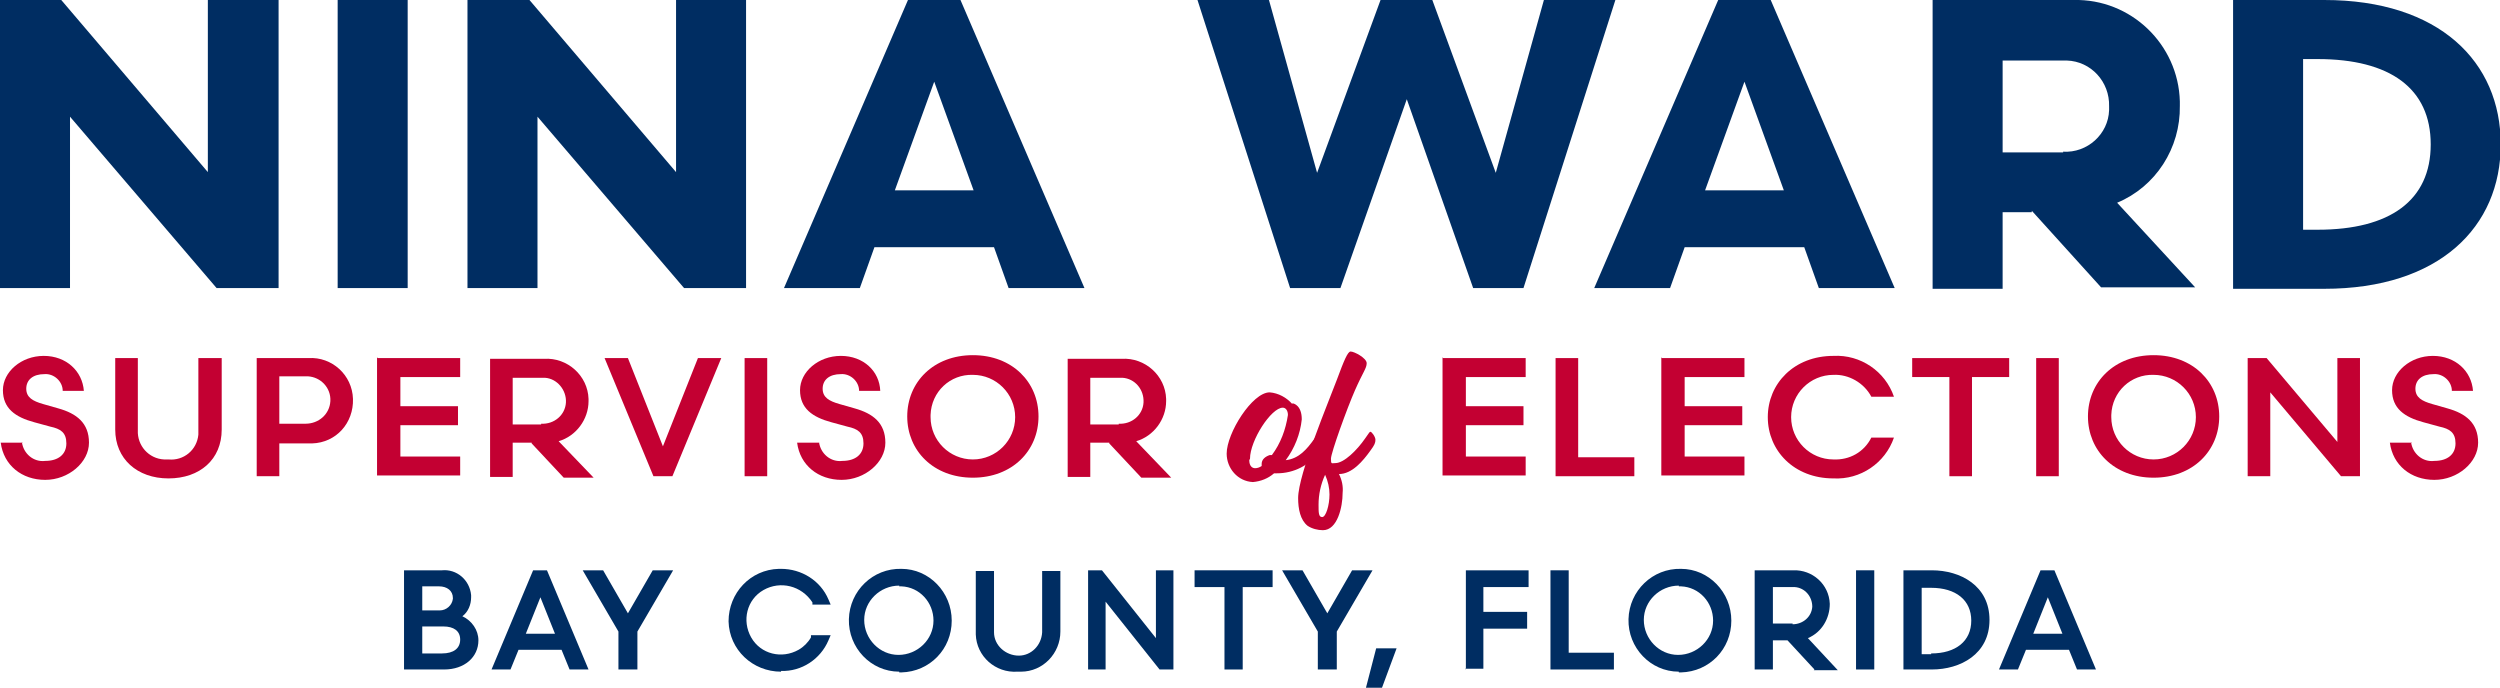
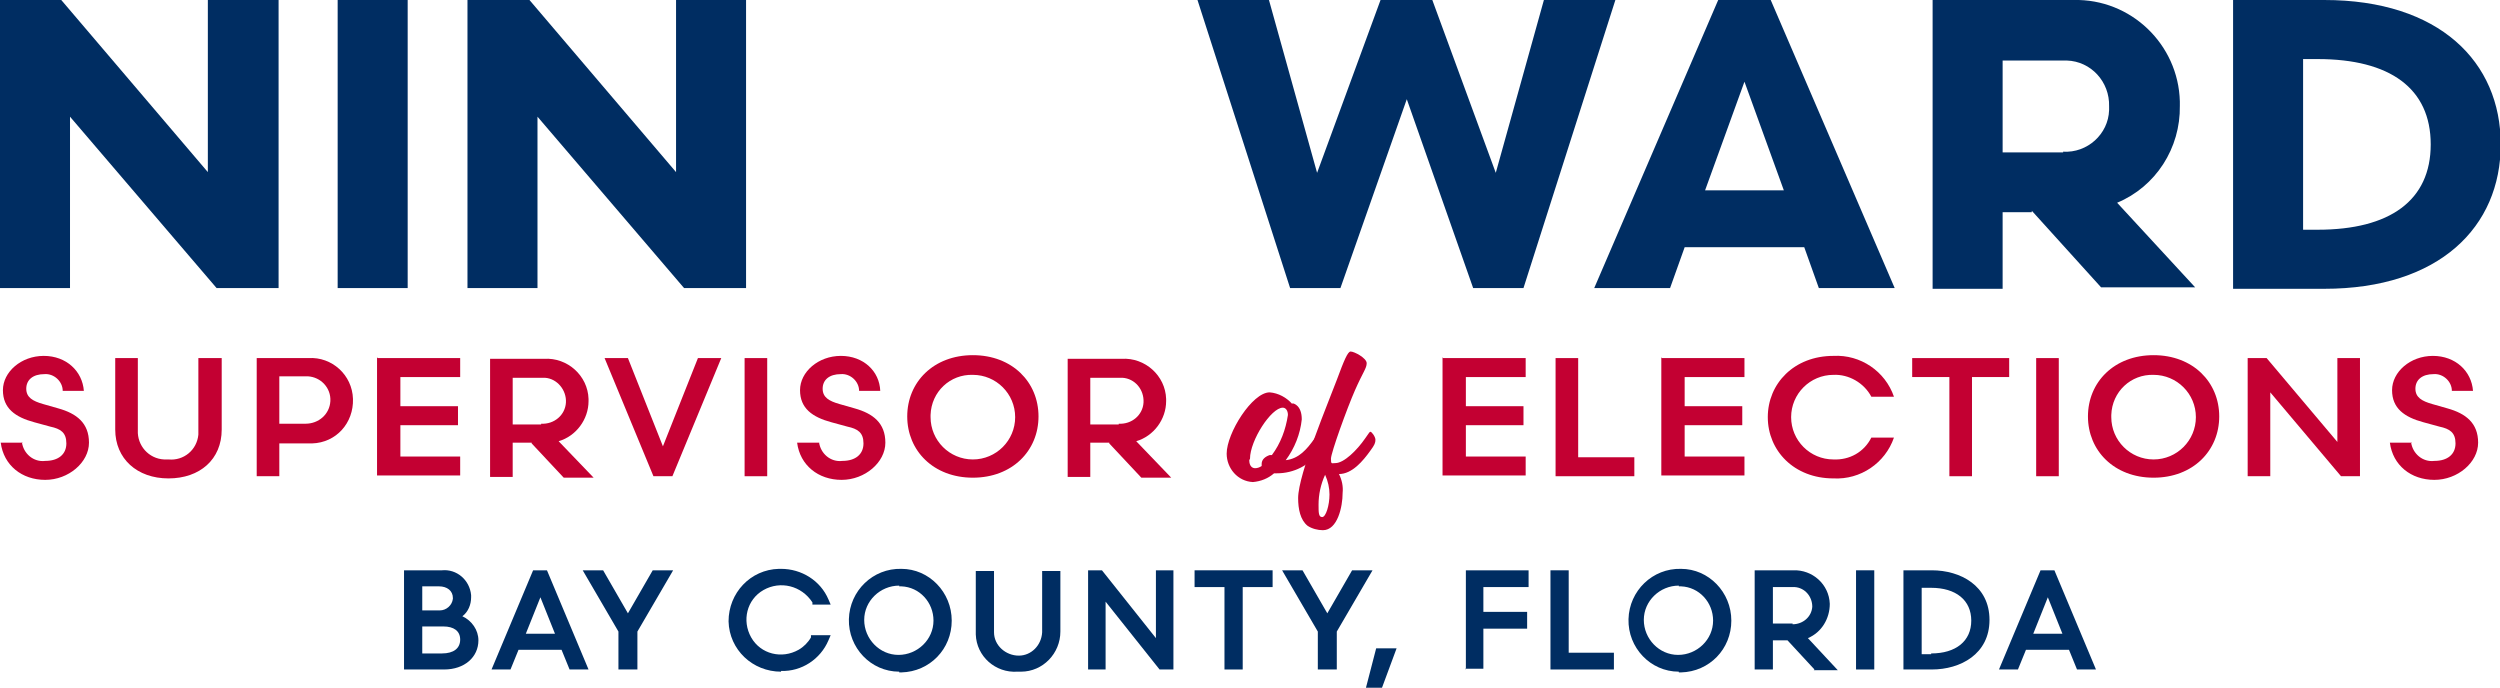
<svg xmlns="http://www.w3.org/2000/svg" id="Layer_1" version="1.1" viewBox="0 0 342.8 94.3">
  <defs>
    <style>
      .st0 {
        fill: #002d62;
      }

      .st1 {
        fill: none;
      }

      .st2 {
        clip-path: url(#clippath-1);
      }

      .st3 {
        fill: #c30032;
      }

      .st4 {
        clip-path: url(#clippath);
      }
    </style>
    <clipPath id="clippath">
      <rect class="st1" x="-147.1" y="-26.4" width="528" height="147" />
    </clipPath>
    <clipPath id="clippath-1">
      <rect class="st1" x="0" width="342.9" height="94.3" />
    </clipPath>
  </defs>
  <g class="st4">
    <g id="Mask_Group_35710">
      <g id="Group_35835">
        <path id="Path_117105" class="st0" d="M28.5,0v23.6L8.4,0H0v39.5h9.6v-23.5l20.1,23.5h8.5V0h-9.6Z" />
        <rect id="Rectangle_396" class="st0" x="46.3" width="9.6" height="39.5" />
        <path id="Path_117106" class="st0" d="M92.7,0v23.6L72.6,0h-8.5v39.5h9.6v-23.5l20.1,23.5h8.5V0h-9.6Z" />
-         <path id="Path_117107" class="st0" d="M128.1,11.2l5.4,14.9h-10.8l5.4-14.9ZM124.5,0l-17,39.5h10.4l2-5.6h16.4l2,5.6h10.4L131.7,0h-7.2Z" />
        <path id="Path_117108" class="st0" d="M211.7,0l-6.6,23.7L196.4,0h-7.1l-8.7,23.7-6.6-23.7h-9.8l12.7,39.5h6.9l9.1-25.9,9.1,25.9h6.9L221.5,0h-9.8Z" />
        <path id="Path_117109" class="st0" d="M239.2,11.2l5.4,14.9h-10.8l5.4-14.9ZM235.6,0l-17,39.5h10.4l2-5.6h16.4l2,5.6h10.4L242.8,0h-7.2Z" />
        <g id="Group_35834">
          <g class="st2">
            <g id="Group_35833">
              <path id="Path_117110" class="st0" d="M278.6,29.1h-4v10.5h-9.6V0h19.3c7.9-.2,14.4,6.1,14.6,13.9,0,.2,0,.4,0,.6.1,5.8-3.3,11.1-8.6,13.3l10.7,11.6h-12.9l-9.5-10.5ZM282.9,20.8c3.3.2,6.2-2.4,6.3-5.7,0-.2,0-.4,0-.5.1-3.4-2.5-6.2-5.8-6.3-.2,0-.3,0-.5,0h-8.3v12.6h8.3Z" />
              <path id="Path_117111" class="st0" d="M318.7,0c15.8,0,24.2,8.5,24.2,19.8s-8.4,19.8-24.2,19.8h-12.5V0h12.5ZM317.8,31.5c9.9,0,15.5-4,15.5-11.7s-5.6-11.7-15.5-11.7h-2v23.4h2Z" />
              <path id="Path_117112" class="st0" d="M55.4,91.8v-13.6h5.2c2-.2,3.8,1.3,4,3.4,0,.1,0,.2,0,.3,0,1-.4,2-1.2,2.6,1.3.6,2.2,1.9,2.2,3.3,0,2.3-1.9,4-4.7,4h-5.5ZM60.6,89.6c1.6,0,2.5-.7,2.5-1.9s-.9-1.8-2.3-1.8h-2.9v3.7h2.8ZM60.3,83.7c.9,0,1.7-.7,1.8-1.6,0,0,0,0,0-.1,0-1-.8-1.6-1.9-1.6h-2.3v3.3h2.5Z" />
              <path id="Path_117113" class="st0" d="M62.2,84.7c1.6.2,2.8,1.5,2.9,3.1,0,2-1.6,3.4-4.1,3.4h-5v-12.6h4.7c1.7-.2,3.3,1.1,3.4,2.9,0,0,0,.2,0,.3,0,1.2-.7,2.3-1.8,2.8M57.3,84.3h3c1.2,0,2.2-.9,2.3-2.1s-.9-2.2-2.1-2.3c-.1,0-.2,0-.4,0h-2.9v4.4ZM60.6,90.2c1.9,0,3-.9,3-2.4s-1.1-2.4-2.9-2.4h-3.4v4.7h3.3Z" />
              <path id="Path_117114" class="st0" d="M78.1,91.8l-1.1-2.7h-5.9l-1.1,2.7h-2.6l5.7-13.6h1.9l5.7,13.6h-2.6ZM76.1,86.9l-2-5-2,5h4Z" />
              <path id="Path_117115" class="st0" d="M77.3,88.6h-6.6l-1.1,2.7h-1.5l5.3-12.6h1.2l5.3,12.6h-1.5l-1.1-2.7ZM71.2,87.4h5.6l-2.8-7-2.8,7Z" />
              <path id="Path_117116" class="st0" d="M84.8,91.8v-5.2l-4.9-8.4h2.8l3.4,5.9,3.4-5.9h2.8l-4.9,8.4v5.2h-2.5Z" />
              <path id="Path_117117" class="st0" d="M89.8,78.8h1.5l-4.5,7.7v4.8h-1.4v-4.8l-4.5-7.7h1.5l3.7,6.4,3.7-6.4Z" />
              <path id="Path_117118" class="st0" d="M107.1,92.1c-3.9,0-7.1-3-7.2-6.9,0-3.9,3-7.1,6.9-7.2,0,0,.2,0,.3,0,2.8,0,5.4,1.6,6.5,4.2l.3.7h-2.5v-.3c-1.5-2.3-4.4-3-6.7-1.7-2.3,1.3-3,4.2-1.7,6.5,1.3,2.3,4.2,3,6.5,1.7.7-.4,1.3-1,1.7-1.7v-.3h2.7l-.3.7c-1.1,2.6-3.7,4.3-6.5,4.2" />
              <path id="Path_117119" class="st0" d="M113.1,82.4h-1.4c-.9-1.7-2.7-2.7-4.6-2.6-2.9,0-5.3,2.4-5.3,5.3s2.4,5.3,5.3,5.3c1.9,0,3.7-.9,4.6-2.6h1.4c-1,2.4-3.4,3.9-6,3.9-3.6,0-6.6-2.7-6.7-6.3,0-3.6,2.7-6.6,6.3-6.7.1,0,.2,0,.4,0,2.6,0,5,1.4,6,3.9" />
              <path id="Path_117120" class="st0" d="M123.3,92.1c-3.9,0-7-3.3-6.9-7.2s3.3-7,7.2-6.9c3.8,0,6.9,3.2,6.9,7.1,0,3.9-3,7-6.9,7.1-.1,0-.2,0-.3,0M123.3,80.3c-2.6,0-4.8,2.1-4.8,4.7s2.1,4.8,4.7,4.8c2.6,0,4.8-2.1,4.8-4.7,0,0,0,0,0,0,0-2.5-1.9-4.6-4.4-4.7-.1,0-.2,0-.3,0" />
              <path id="Path_117121" class="st0" d="M123.3,78.5c3.6,0,6.5,3.1,6.4,6.7,0,3.6-3.1,6.5-6.7,6.4-3.6,0-6.4-3-6.4-6.5,0-3.6,2.8-6.5,6.4-6.5.1,0,.2,0,.3,0M118.1,85c0,2.9,2.4,5.2,5.3,5.2,2.9,0,5.2-2.4,5.2-5.3,0-2.9-2.4-5.2-5.2-5.2-2.8,0-5.2,2.2-5.2,5,0,0,0,.2,0,.3" />
              <path id="Path_117122" class="st0" d="M139.5,92.1c-3,.2-5.6-2.1-5.7-5.1,0-.1,0-.2,0-.4v-8.3h2.5v8.4c0,1.8,1.6,3.2,3.4,3.2,1.7,0,3.1-1.4,3.2-3.2v-8.4h2.5v8.3c0,3-2.4,5.5-5.4,5.5-.1,0-.2,0-.4,0" />
              <path id="Path_117123" class="st0" d="M144.7,86.6c-.1,2.9-2.6,5.1-5.5,5-2.7-.1-4.9-2.3-5-5v-7.8h1.4v7.9c0,2.1,1.8,3.7,3.9,3.7,2,0,3.6-1.7,3.7-3.7v-7.9h1.4v7.8Z" />
              <path id="Path_117124" class="st0" d="M159,91.8l-7.4-9.3v9.3h-2.4v-13.6h1.9l7.4,9.3v-9.3h2.4v13.6h-1.9Z" />
              <path id="Path_117125" class="st0" d="M149.7,78.8h1.1l8.2,10.3v-10.3h1.3v12.6h-1.1l-8.2-10.3v10.3h-1.3v-12.6Z" />
              <path id="Path_117126" class="st0" d="M167.9,91.8v-11.3h-4.1v-2.3h10.7v2.3h-4.1v11.3h-2.5Z" />
              <path id="Path_117127" class="st0" d="M174,80h-4.1v11.3h-1.4v-11.3h-4.1v-1.2h9.6v1.2Z" />
              <path id="Path_117128" class="st0" d="M180.7,91.8v-5.2l-4.9-8.4h2.8l3.4,5.9,3.4-5.9h2.8l-4.9,8.4v5.2h-2.5Z" />
              <path id="Path_117129" class="st0" d="M185.6,78.8h1.5l-4.5,7.7v4.8h-1.4v-4.8l-4.5-7.7h1.5l3.7,6.4,3.7-6.4Z" />
              <path id="Path_117130" class="st0" d="M187.3,94.3l1.4-5.4h2.8l-2,5.4h-2.3Z" />
              <path id="Path_117131" class="st0" d="M189.2,89.4h1.6l-1.6,4.4h-1.2l1.2-4.4Z" />
              <path id="Path_117132" class="st0" d="M201,91.8v-13.6h8.6v2.3h-6.2v3.4h6v2.3h-6v5.5h-2.5Z" />
              <path id="Path_117133" class="st0" d="M201.5,91.3v-12.6h7.6v1.3h-6.2v4.5h6v1.3h-6v5.5h-1.4Z" />
              <path id="Path_117134" class="st0" d="M212.6,91.8v-13.6h2.5v11.3h6.2v2.3h-8.7Z" />
              <path id="Path_117135" class="st0" d="M213.1,78.8h1.4v11.3h6.2v1.3h-7.6v-12.6Z" />
              <path id="Path_117136" class="st0" d="M230.2,92.1c-3.9,0-7-3.3-6.9-7.2s3.3-7,7.2-6.9c3.8,0,6.9,3.2,6.9,7.1,0,3.9-3,7-6.9,7.1-.1,0-.2,0-.3,0M230.2,80.3c-2.6,0-4.8,2.1-4.8,4.7,0,2.6,2.1,4.8,4.7,4.8,2.6,0,4.8-2.1,4.8-4.7,0,0,0,0,0,0,0-2.5-1.9-4.6-4.4-4.7-.1,0-.2,0-.3,0" />
-               <path id="Path_117137" class="st0" d="M230.2,78.5c3.6,0,6.5,3.1,6.4,6.7,0,3.6-3.1,6.5-6.7,6.4-3.6,0-6.4-3-6.4-6.5,0-3.6,2.8-6.5,6.4-6.5.1,0,.2,0,.3,0M225,85c0,2.9,2.4,5.2,5.3,5.2,2.9,0,5.2-2.4,5.2-5.3,0-2.9-2.4-5.2-5.2-5.2-2.8,0-5.2,2.2-5.2,5,0,0,0,.2,0,.3" />
              <path id="Path_117138" class="st0" d="M248.8,91.8l-3.7-4h-2v4h-2.5v-13.6h5.3c2.6-.1,4.9,1.9,5,4.6,0,2-1.1,3.9-3,4.7l4.1,4.4h-3.3ZM245.8,85.6c1.4,0,2.6-1,2.7-2.4,0-1.4-1-2.6-2.4-2.7-.1,0-.2,0-.3,0h-2.7v5h2.7Z" />
              <path id="Path_117139" class="st0" d="M245.4,87.3h-2.7v4h-1.4v-12.6h4.8c2.4-.1,4.4,1.7,4.5,4.1,0,2.1-1.4,4-3.4,4.4l3.8,4.1h-1.8l-3.7-4ZM245.8,86.1c1.7,0,3.1-1.2,3.2-2.9,0-1.7-1.2-3.1-2.9-3.2,0,0-.2,0-.3,0h-3.2v6.1h3.2Z" />
              <rect id="Rectangle_397" class="st0" x="254.5" y="78.2" width="2.5" height="13.6" />
              <rect id="Rectangle_398" class="st0" x="255" y="78.8" width="1.4" height="12.6" />
              <path id="Path_117140" class="st0" d="M261,91.8v-13.6h3.9c3.9,0,7.9,2.1,7.9,6.8s-4,6.8-7.9,6.8h-3.9ZM264.8,89.6c3.4,0,5.5-1.7,5.5-4.5s-2.1-4.5-5.5-4.5h-1.3v9.1h1.3Z" />
              <path id="Path_117141" class="st0" d="M261.5,91.3v-12.6h3.4c4.9,0,7.4,2.9,7.4,6.3s-2.5,6.3-7.4,6.3h-3.4ZM262.9,90.1h1.8c4,0,6-2.1,6-5.1s-2-5.1-6-5.1h-1.8v10.1Z" />
              <path id="Path_117142" class="st0" d="M284.8,91.8l-1.1-2.7h-5.9l-1.1,2.7h-2.6l5.7-13.6h1.9l5.7,13.6h-2.6ZM282.8,86.9l-2-5-2,5h4Z" />
              <path id="Path_117143" class="st0" d="M284.1,88.6h-6.6l-1.1,2.7h-1.5l5.3-12.6h1.2l5.3,12.6h-1.5l-1.1-2.7ZM278,87.4h5.6l-2.8-7-2.8,7Z" />
              <path id="Path_117144" class="st3" d="M3,60.6c.2,1.6,1.6,2.8,3.2,2.6,1.8,0,2.9-.9,2.9-2.4s-.8-2-2.2-2.3l-2.2-.6c-2.6-.7-4.3-1.9-4.3-4.4s2.5-4.7,5.6-4.7,5.3,2.1,5.5,4.8h-2.9c0-1.3-1.2-2.4-2.5-2.3,0,0,0,0,0,0-1.6,0-2.5.8-2.5,2s.9,1.7,2.3,2.1l2.1.6c2.5.7,4.2,2,4.2,4.7s-2.8,5.1-6,5.1-5.7-2-6.1-5.1h3Z" />
              <path id="Path_117145" class="st3" d="M27.3,49.1h3.1v9.8c0,4.1-3,6.7-7.3,6.7s-7.3-2.7-7.3-6.7v-9.8h3.1v9.9c-.1,2.1,1.5,3.9,3.6,4,.2,0,.4,0,.6,0,2.1.2,3.9-1.3,4.1-3.4,0-.2,0-.4,0-.6v-9.9Z" />
              <path id="Path_117146" class="st3" d="M38.3,60.7v4.6h-3.1v-16.2h7.1c3.2-.2,6,2.3,6.1,5.6s-2.3,6-5.6,6.1c-.2,0-.4,0-.6,0h-4ZM41.9,58.1c1.8,0,3.3-1.3,3.4-3.1s-1.3-3.3-3.1-3.4c-.1,0-.2,0-.3,0h-3.6v6.5h3.6Z" />
              <path id="Path_117147" class="st3" d="M51.8,49.1h11.3v2.6h-8.2v4h7.9v2.6h-7.9v4.3h8.2v2.6h-11.4v-16.2Z" />
              <path id="Path_117148" class="st3" d="M72.9,60.7h-2.6v4.7h-3.1v-16.2h7.4c3.2-.2,6,2.3,6.1,5.5,0,0,0,.2,0,.3,0,2.5-1.7,4.8-4.1,5.5l4.8,5h-4.1l-4.4-4.7ZM74.2,58.1c1.8.1,3.3-1.2,3.4-2.9s-1.2-3.3-2.9-3.4c-.2,0-.3,0-.5,0h-3.9v6.4h3.9Z" />
              <path id="Path_117149" class="st3" d="M92.1,65.3h-2.5l-6.7-16.2h3.2l4.8,12.1,4.8-12.1h3.2l-6.7,16.2Z" />
              <rect id="Rectangle_399" class="st3" x="102.1" y="49.1" width="3.1" height="16.2" />
              <path id="Path_117150" class="st3" d="M112.3,60.6c.2,1.6,1.6,2.8,3.2,2.6,1.8,0,2.9-.9,2.9-2.4s-.8-2-2.2-2.3l-2.2-.6c-2.6-.7-4.3-1.9-4.3-4.4s2.5-4.7,5.6-4.7,5.3,2.1,5.4,4.8h-2.9c0-1.3-1.2-2.4-2.5-2.3,0,0,0,0,0,0-1.6,0-2.5.8-2.5,2s.9,1.7,2.3,2.1l2.1.6c2.5.7,4.2,2,4.2,4.7s-2.8,5.1-6,5.1-5.7-2-6.1-5.1h3Z" />
              <path id="Path_117151" class="st3" d="M133.4,48.7c5.4,0,9,3.7,9,8.4s-3.6,8.4-9,8.4-9-3.7-9-8.4,3.6-8.4,9-8.4M127.6,57.2c0,3.2,2.6,5.8,5.8,5.8,3.2,0,5.8-2.6,5.8-5.8,0-3.2-2.6-5.8-5.8-5.8-3.1-.1-5.7,2.3-5.8,5.5,0,.1,0,.3,0,.4" />
              <path id="Path_117152" class="st3" d="M152.1,60.7h-2.6v4.7h-3.1v-16.2h7.4c3.2-.2,6,2.3,6.1,5.5,0,0,0,.2,0,.3,0,2.5-1.7,4.8-4.1,5.5l4.8,5h-4.1l-4.4-4.7ZM153.4,58.1c1.8.1,3.3-1.2,3.4-2.9.1-1.8-1.2-3.3-2.9-3.4-.2,0-.3,0-.5,0h-3.9v6.4h3.9Z" />
              <path id="Path_117153" class="st3" d="M197.9,49.1h11.3v2.6h-8.2v4h7.9v2.6h-7.9v4.3h8.2v2.6h-11.4v-16.2Z" />
              <path id="Path_117154" class="st3" d="M213.3,49.1h3.1v13.6h7.7v2.6h-10.8v-16.2Z" />
              <path id="Path_117155" class="st3" d="M227.9,49.1h11.3v2.6h-8.2v4h7.9v2.6h-7.9v4.3h8.2v2.6h-11.4v-16.2Z" />
              <path id="Path_117156" class="st3" d="M259.7,54.4h-3.1c-1-1.9-3.1-3.1-5.2-3-3.2,0-5.8,2.6-5.8,5.8,0,3.2,2.6,5.8,5.8,5.8h0c2.2.1,4.2-1,5.2-3h3.1c-1.2,3.5-4.6,5.8-8.3,5.6-5.4,0-9-3.8-9-8.4s3.6-8.4,9-8.4c3.7-.2,7.1,2.1,8.3,5.6" />
              <path id="Path_117157" class="st3" d="M275.5,51.7h-5.1v13.6h-3.1v-13.6h-5.1v-2.6h13.3v2.6Z" />
              <rect id="Rectangle_400" class="st3" x="279.2" y="49.1" width="3.1" height="16.2" />
              <path id="Path_117158" class="st3" d="M295.3,48.7c5.4,0,9,3.7,9,8.4s-3.6,8.4-9,8.4-9-3.7-9-8.4,3.6-8.4,9-8.4M289.5,57.2c0,3.2,2.6,5.8,5.8,5.8,3.2,0,5.8-2.6,5.8-5.8,0-3.2-2.6-5.8-5.8-5.8-3.1-.1-5.7,2.3-5.8,5.5,0,.1,0,.3,0,.4" />
              <path id="Path_117159" class="st3" d="M308.2,49.1h2.6l9.7,11.5v-11.5h3.1v16.2h-2.6l-9.7-11.5v11.5h-3.1v-16.2Z" />
              <path id="Path_117160" class="st3" d="M330.6,60.6c.2,1.6,1.6,2.8,3.2,2.6,1.8,0,2.9-.9,2.9-2.4s-.8-2-2.2-2.3l-2.2-.6c-2.6-.7-4.3-1.9-4.3-4.4s2.5-4.7,5.6-4.7,5.3,2.1,5.5,4.8h-2.9c0-1.3-1.2-2.4-2.5-2.3,0,0,0,0,0,0-1.6,0-2.5.8-2.5,2s.9,1.7,2.3,2.1l2.1.6c2.5.7,4.2,2,4.2,4.7s-2.8,5.1-6,5.1-5.7-2-6.1-5.1h3Z" />
              <path id="Path_117161" class="st3" d="M177.2,55.3c.2,0,1.3.3,1.3,2.2-.2,2-1,4-2.2,5.6,1.8-.2,2.9-1.5,3.9-2.9.5-.7.6-.9.7-.9.2,0,.7.7.7,1.1s-.1.7-.7,1.5c-1.3,1.9-3.5,3-5.8,3h-.4c-.8.7-1.8,1.1-2.9,1.2-2.1-.1-3.6-1.9-3.6-3.9,0-2.8,3.5-8.4,5.9-8.4,1.2.1,2.3.7,3.1,1.6M171.3,63.1c0,.8.4,1.1.8,1.1.3,0,.6-.1.9-.3,0,0,0-.2,0-.3,0-.6.5-1,1.1-1.2.1,0,.2,0,.3,0,1.2-1.6,1.9-3.5,2.2-5.5,0-.6-.3-1-.7-1-1.6,0-4.5,4.5-4.5,7" />
              <path id="Path_117162" class="st3" d="M184.1,67.6c0,1.9-.7,5.1-2.7,5.1-.7,0-1.5-.2-2.1-.6-1-.8-1.3-2.3-1.3-3.8,0-3.3,4.3-13.5,5.3-16.2s1.5-3.9,1.9-3.9c.5,0,2.2.9,2.2,1.6s-.5,1.2-1.6,3.7-3.3,8.6-3.3,9.4.1.6.6.6c1.2,0,3-1.8,4.1-3.4.5-.7.6-.9.7-.9.2,0,.7.7.7,1.1s-.1.7-.7,1.5c-1,1.4-2.5,3.2-4.3,3.2.4.8.6,1.7.5,2.6M180.8,69.2c0,1.1,0,1.7.5,1.7s1-1.6,1-3.1c0-.9-.2-1.8-.6-2.7-.6,1.3-.9,2.7-.9,4.1" />
            </g>
          </g>
        </g>
      </g>
    </g>
  </g>
</svg>